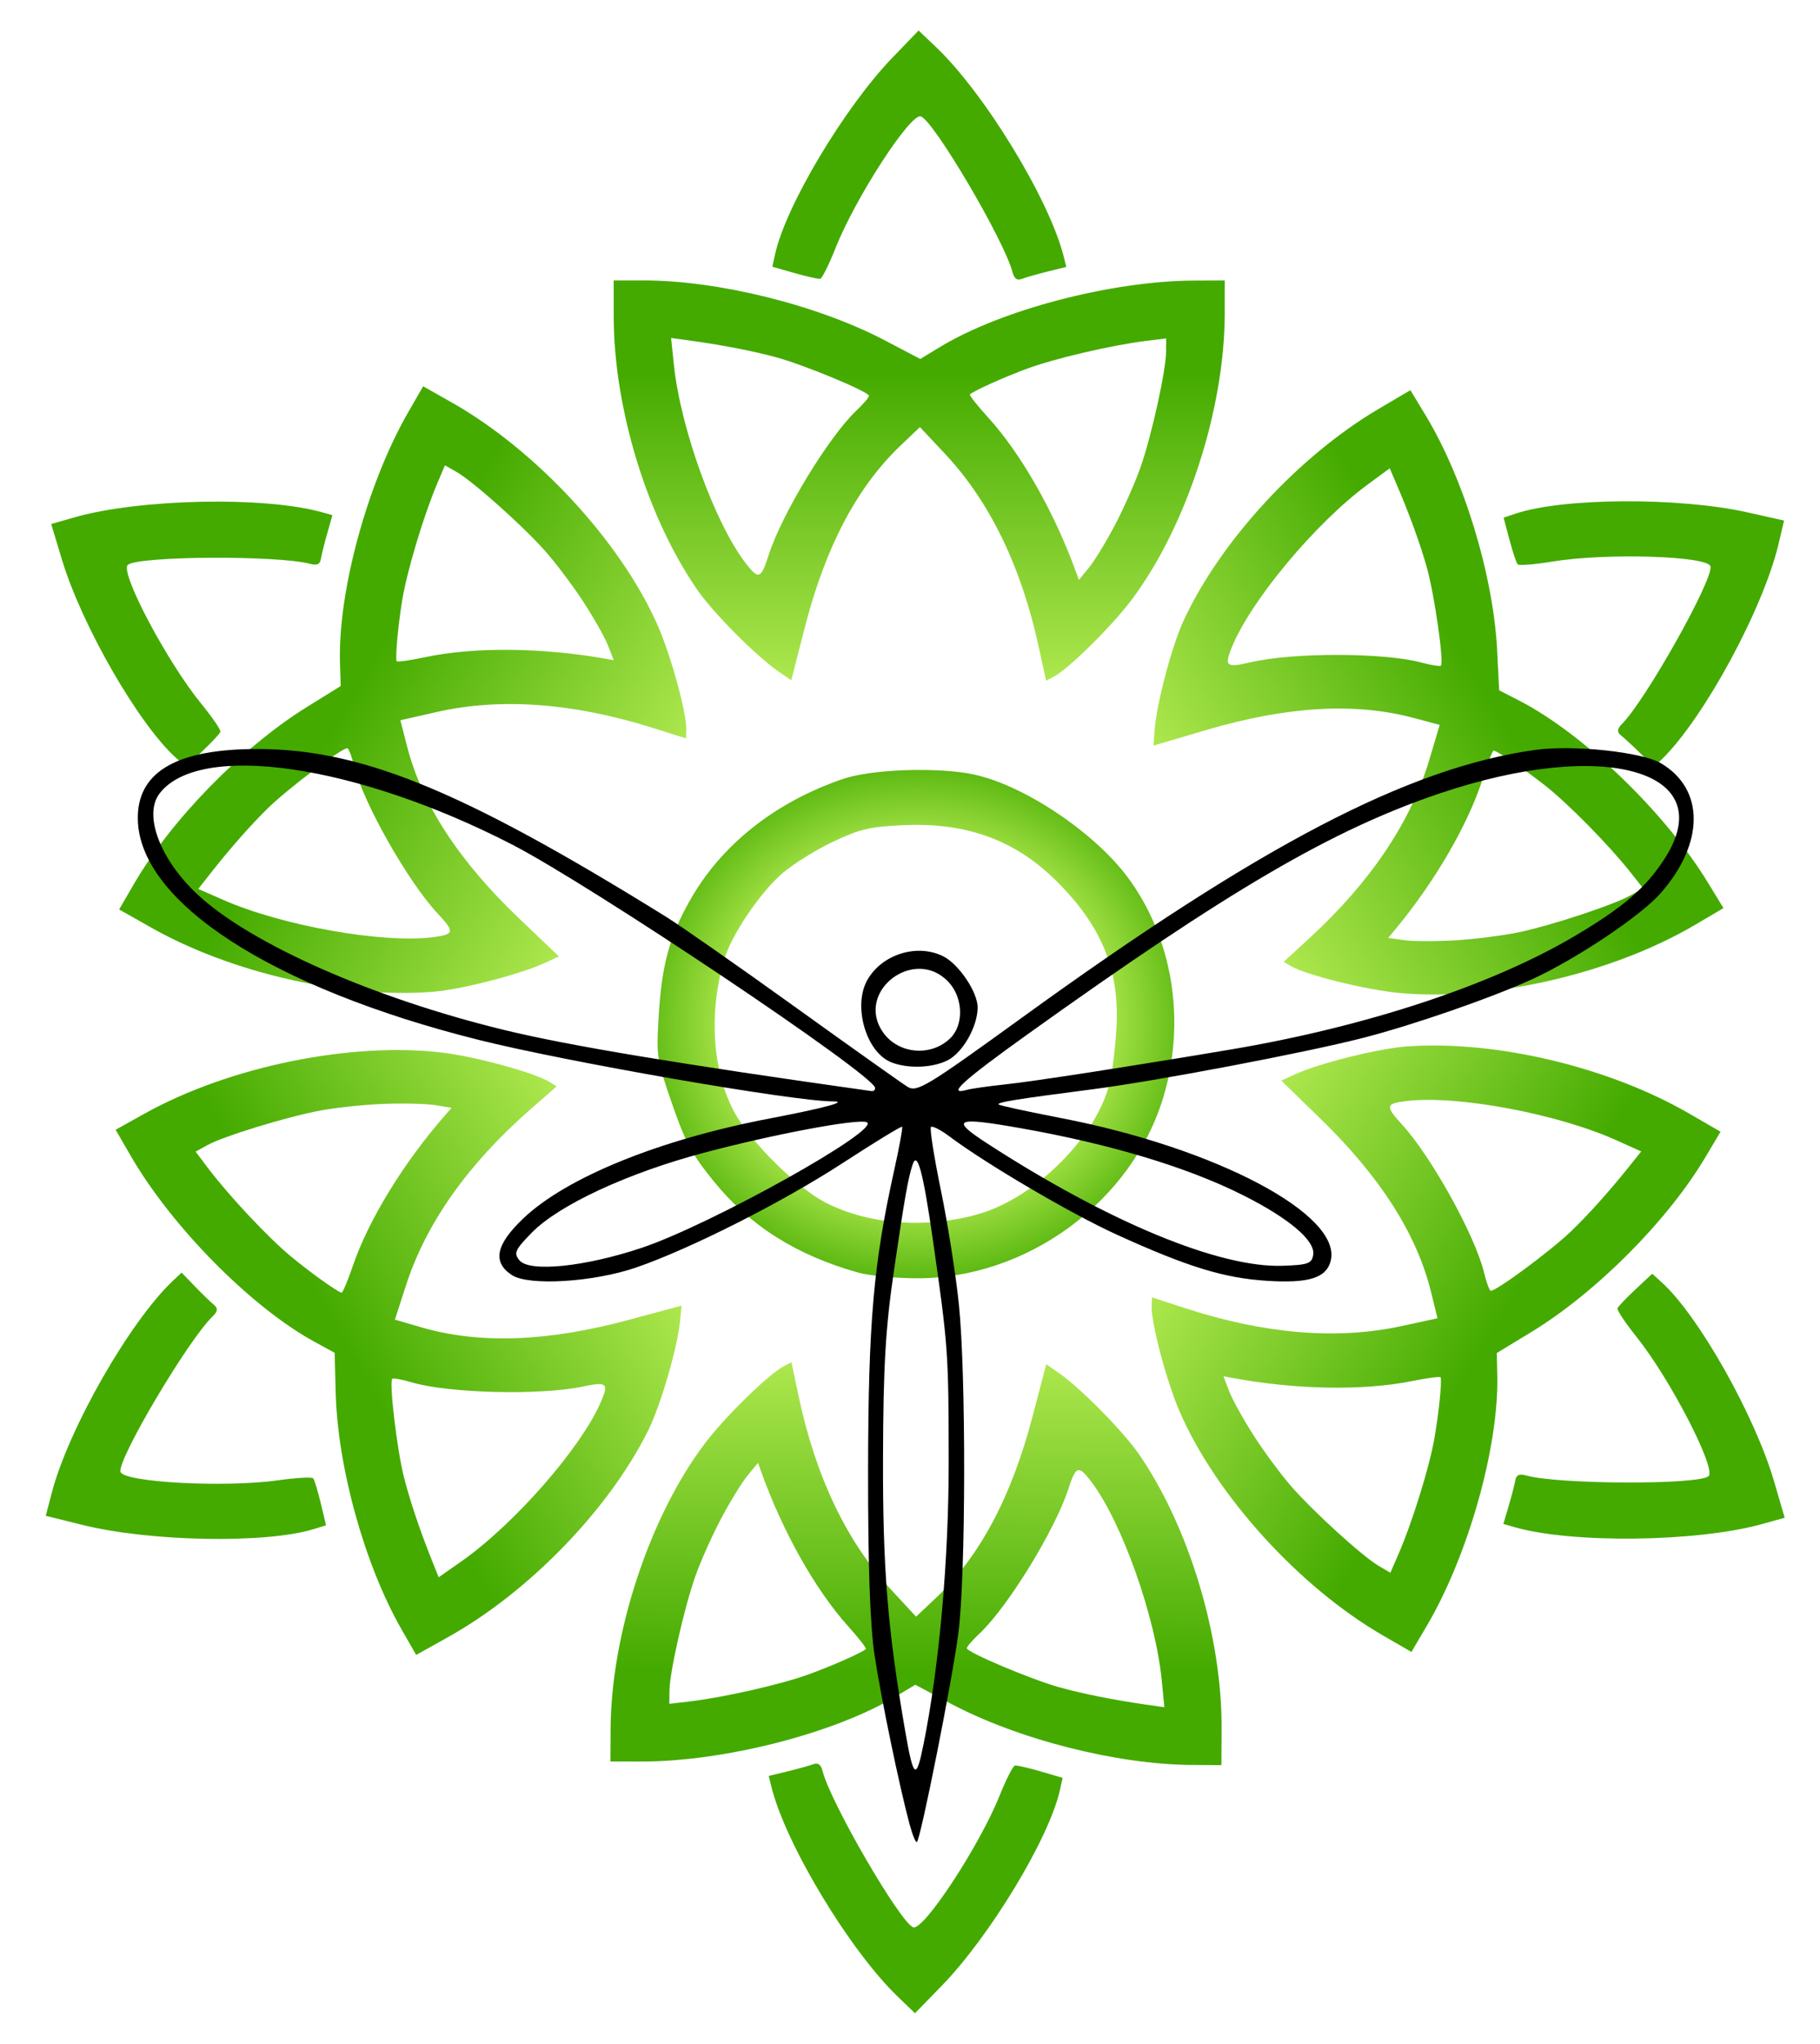
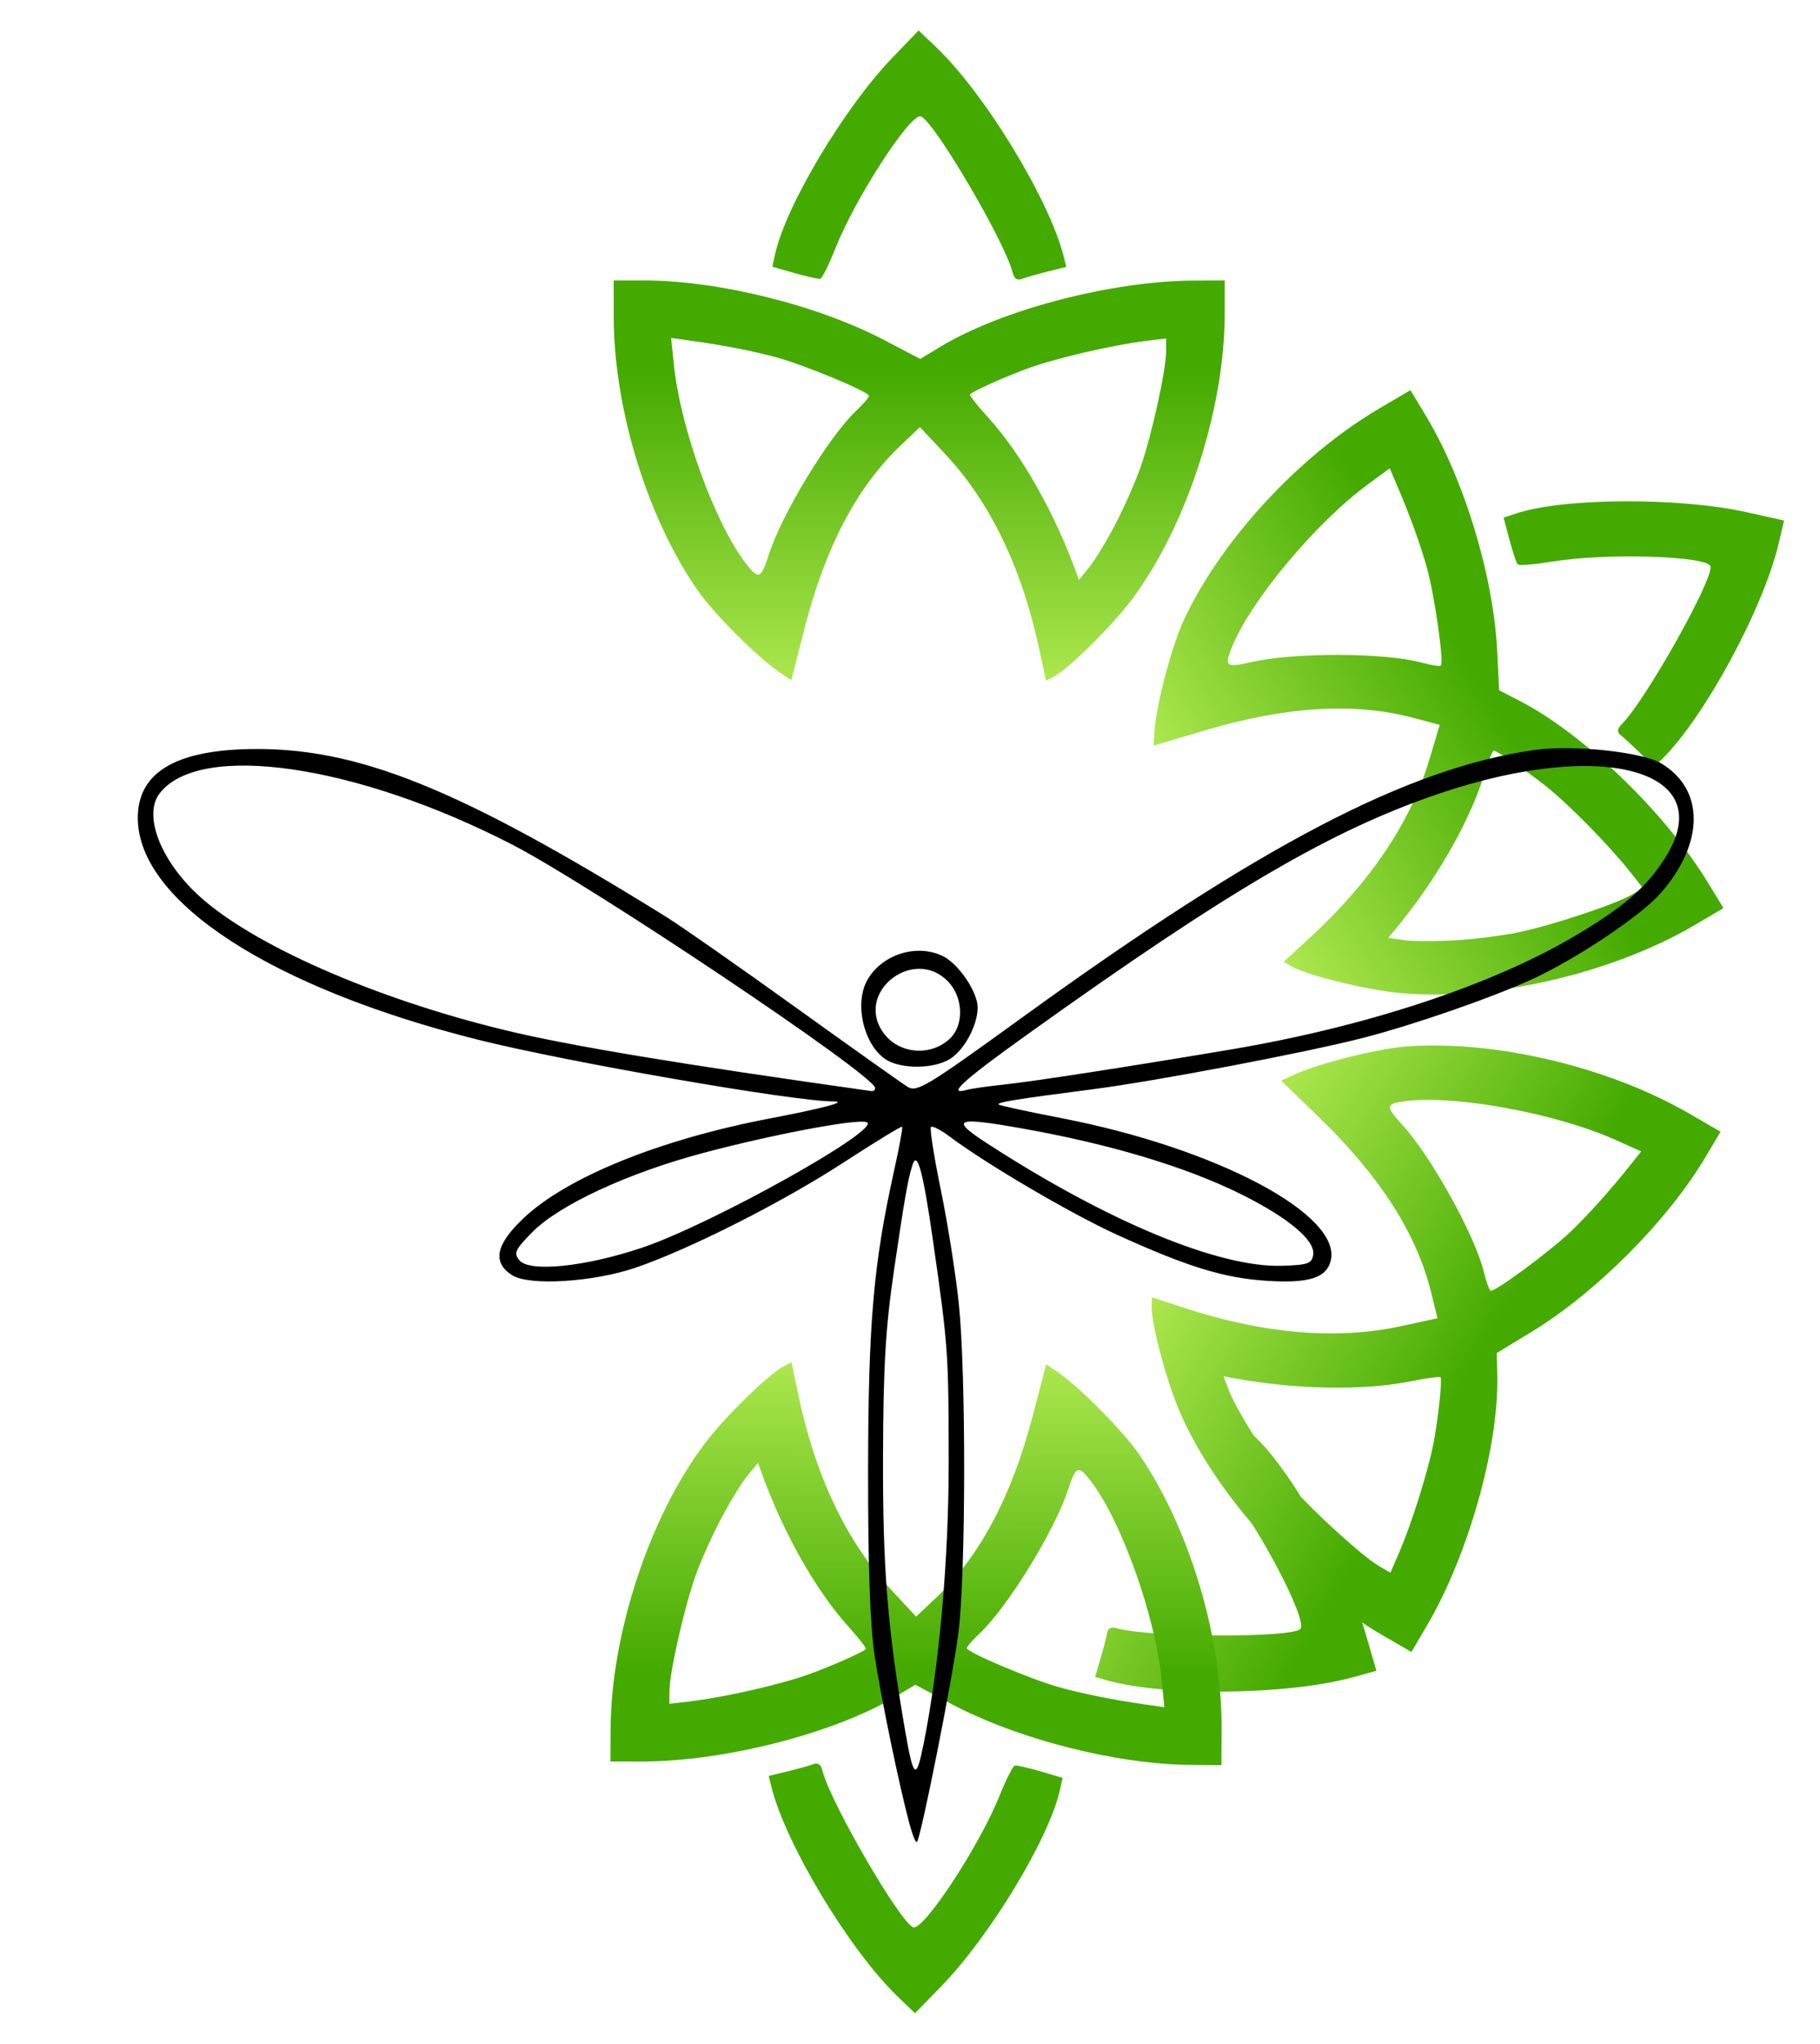
<svg xmlns="http://www.w3.org/2000/svg" xmlns:ns1="http://sodipodi.sourceforge.net/DTD/sodipodi-0.dtd" xmlns:ns2="http://www.inkscape.org/namespaces/inkscape" xmlns:xlink="http://www.w3.org/1999/xlink" version="1.1" id="svg1" width="116.131" height="130.4" viewBox="-7 -6 119.397 134.067" ns1:docname="nur-muster.svg" ns2:version="1.3.2 (091e20e, 2023-11-25)">
  <defs id="defs1">
    <radialGradient ns2:collect="always" xlink:href="#linearGradient6" id="radialGradient8" cx="146.681" cy="45.429" fx="146.681" fy="45.429" r="5.227" gradientTransform="matrix(3.879,0.012,-0.012,3.643,-453.365,-58.716)" gradientUnits="userSpaceOnUse" />
    <linearGradient id="linearGradient6" ns2:collect="always">
      <stop style="stop-color:#b2ea50;stop-opacity:1;" offset="0.584" id="stop7" />
      <stop style="stop-color:#44aa00;stop-opacity:1;" offset="0.966" id="stop8" />
    </linearGradient>
    <linearGradient ns2:collect="always" xlink:href="#linearGradient14" id="linearGradient16" x1="201.541" y1="22.974" x2="201.541" y2="65.527" gradientUnits="userSpaceOnUse" gradientTransform="matrix(0.858,0,0,0.847,-57.387,30.9)" />
    <linearGradient id="linearGradient14" ns2:collect="always">
      <stop style="stop-color:#44aa00;stop-opacity:1;" offset="0.431" id="stop15" />
      <stop style="stop-color:#aee84f;stop-opacity:1;" offset="1" id="stop16" />
    </linearGradient>
    <linearGradient ns2:collect="always" xlink:href="#linearGradient14" id="linearGradient21" gradientUnits="userSpaceOnUse" gradientTransform="matrix(0.427,-0.734,0.744,0.421,-38.619,217.302)" x1="201.541" y1="22.974" x2="201.541" y2="65.527" />
    <linearGradient ns2:collect="always" xlink:href="#linearGradient14" id="linearGradient17" gradientUnits="userSpaceOnUse" gradientTransform="matrix(0.44,0.727,-0.737,0.434,94.461,-77.081)" x1="201.541" y1="22.974" x2="201.541" y2="65.527" />
    <linearGradient ns2:collect="always" xlink:href="#linearGradient14" id="linearGradient18" gradientUnits="userSpaceOnUse" gradientTransform="matrix(-0.434,0.73,-0.74,-0.428,270.278,0.455)" x1="201.541" y1="22.974" x2="201.541" y2="65.527" />
    <linearGradient ns2:collect="always" xlink:href="#linearGradient14" id="linearGradient19" gradientUnits="userSpaceOnUse" gradientTransform="matrix(-0.858,-0.005,0.005,-0.847,287.431,187.079)" x1="201.541" y1="22.974" x2="201.541" y2="65.527" />
    <linearGradient ns2:collect="always" xlink:href="#linearGradient14" id="linearGradient20" gradientUnits="userSpaceOnUse" gradientTransform="matrix(-0.422,-0.737,0.747,-0.416,131.712,295.324)" x1="201.541" y1="22.974" x2="201.541" y2="65.527" />
  </defs>
  <ns1:namedview id="namedview1" pagecolor="#ffffff" bordercolor="#000000" borderopacity="0.25" ns2:showpageshadow="2" ns2:pageopacity="0.0" ns2:pagecheckerboard="0" ns2:deskcolor="#d1d1d1" ns2:zoom="2.1448081" ns2:cx="30.07262" ns2:cy="52.685366" ns2:window-width="1392" ns2:window-height="1051" ns2:window-x="0" ns2:window-y="38" ns2:window-maximized="0" ns2:current-layer="g1" />
  <g ns2:groupmode="layer" ns2:label="Image" id="g1" transform="translate(-61.918,-47.455)">
-     <path style="fill:url(#radialGradient8);stroke-width:0.852" d="m 111.219,124.92 c -4.073,-1.146 -7.12,-3.075 -9.5,-6.016 -1.414,-1.747 -1.846,-2.553 -2.716,-5.07 -1.002,-2.898 -1.03,-3.08 -0.875,-5.713 0.197,-3.342 0.7,-5.212 2.037,-7.587 2.069,-3.674 5.606,-6.479 10.086,-8 1.86,-0.632 6.182,-0.779 8.518,-0.291 3.276,0.684 7.916,3.776 10.125,6.747 2.938,3.95 3.832,9.347 2.371,14.325 -2.033,6.933 -8.998,12.047 -16.307,11.977 -1.378,-0.013 -3.061,-0.181 -3.74,-0.372 z m 7.871,-3.834 c 3.763,-1.065 7.812,-5.125 8.639,-8.663 0.171,-0.732 0.366,-2.346 0.433,-3.586 0.205,-3.792 -0.97,-6.647 -3.952,-9.61 -2.716,-2.698 -5.936,-3.858 -10.131,-3.648 -2.151,0.108 -2.777,0.258 -4.539,1.095 -1.124,0.534 -2.617,1.468 -3.317,2.076 -1.446,1.256 -3.307,4.009 -3.778,5.589 -1.04,3.485 -0.802,7.314 0.62,10.005 1.035,1.958 4.166,5.06 6.07,6.015 2.841,1.424 6.543,1.694 9.957,0.729 z" id="path1-5" />
    <path style="fill:url(#linearGradient16);fill-opacity:1;fill-rule:nonzero;stroke-width:0.854;stroke-dasharray:none" d="m 106.015,85.515 c -1.452,-0.993 -4.269,-3.819 -5.332,-5.347 -3.301,-4.747 -5.5,-11.922 -5.503,-17.95 l -8.49e-4,-2.371 h 1.955 c 4.915,0 11.424,1.618 15.842,3.937 l 2.315,1.215 1.285,-0.78 c 4.038,-2.452 11.264,-4.34 16.697,-4.363 l 1.991,-0.008 v 2.141 c 0,6.285 -2.491,13.97 -6.084,18.772 -1.317,1.76 -4.144,4.554 -5.142,5.081 l -0.493,0.26 -0.483,-2.219 c -1.15,-5.28 -3.216,-9.537 -6.142,-12.656 l -1.652,-1.761 -1.278,1.219 c -2.866,2.733 -4.928,6.658 -6.284,11.961 l -0.877,3.426 z m -0.673,-7.65 c 0.856,-2.684 3.94,-7.761 5.757,-9.48 0.455,-0.43 0.827,-0.867 0.827,-0.97 0,-0.261 -4.208,-2.013 -6.04,-2.514 -1.545,-0.423 -3.592,-0.82 -5.736,-1.114 l -1.206,-0.165 0.183,1.762 c 0.432,4.166 2.692,10.401 4.719,13.024 0.836,1.082 0.996,1.024 1.496,-0.543 z m 22.75,-2.032 c 0.584,-1.118 1.335,-2.824 1.669,-3.791 0.727,-2.109 1.649,-6.297 1.655,-7.516 l 0.003,-0.875 -1.304,0.161 c -2.273,0.28 -6.025,1.157 -7.845,1.833 -1.557,0.578 -3.429,1.422 -3.721,1.677 -0.057,0.05 0.474,0.725 1.18,1.5 2.164,2.375 4.346,6.204 5.77,10.127 l 0.197,0.542 0.667,-0.813 c 0.367,-0.447 1.145,-1.727 1.729,-2.845 z m -21.052,-16.468 -1.454,-0.416 0.184,-0.838 c 0.694,-3.159 4.548,-9.61 7.69,-12.871 l 1.72,-1.785 1.14,1.084 c 3.185,3.029 7.425,9.975 8.372,13.713 l 0.179,0.708 -1.22,0.303 c -0.671,0.167 -1.429,0.382 -1.684,0.479 -0.334,0.126 -0.51,-6.98e-4 -0.63,-0.454 -0.556,-2.097 -5.166,-9.922 -6.01,-10.199 -0.683,-0.225 -4.31,5.374 -5.598,8.639 -0.427,1.083 -0.879,1.987 -1.005,2.01 -0.126,0.023 -0.883,-0.145 -1.683,-0.373 z" id="path1-54" />
-     <path style="fill:url(#linearGradient21);fill-opacity:1;fill-rule:nonzero;stroke-width:0.854;stroke-dasharray:none" d="m 90.686,104.598 c -1.596,0.749 -5.481,1.755 -7.353,1.904 -5.814,0.464 -13.216,-1.223 -18.516,-4.22 l -2.084,-1.179 0.973,-1.674 c 2.445,-4.207 7.106,-8.975 11.343,-11.603 l 2.22,-1.377 -0.047,-1.489 C 77.075,80.284 79.011,73.16 81.694,68.498 l 0.983,-1.708 1.882,1.065 c 5.524,3.127 11.041,9.083 13.474,14.548 0.892,2.003 1.941,5.814 1.908,6.929 l -0.016,0.552 -2.191,-0.69 c -5.213,-1.643 -9.983,-1.992 -14.18,-1.039 l -2.37,0.538 0.436,1.701 c 0.976,3.813 3.4,7.53 7.387,11.331 l 2.576,2.455 z m -7.059,-3.23 c -1.933,-2.068 -4.862,-7.234 -5.468,-9.645 -0.152,-0.604 -0.35,-1.139 -0.441,-1.191 -0.23,-0.13 -3.864,2.601 -5.215,3.92 -1.14,1.112 -2.508,2.667 -3.833,4.356 l -0.745,0.95 1.64,0.72 c 3.877,1.702 10.482,2.871 13.796,2.44 1.367,-0.177 1.395,-0.343 0.267,-1.55 z M 93.16,80.882 C 92.469,79.826 91.343,78.334 90.658,77.567 89.166,75.896 85.943,73.023 84.875,72.412 l -0.767,-0.439 -0.508,1.196 c -0.884,2.085 -1.981,5.733 -2.292,7.628 -0.266,1.62 -0.456,3.642 -0.377,4.02 0.016,0.074 0.873,-0.045 1.905,-0.264 3.164,-0.671 7.615,-0.633 11.773,0.099 l 0.574,0.101 -0.383,-0.975 c -0.21,-0.536 -0.949,-1.839 -1.64,-2.896 z m -24.949,9.827 -1.089,1.038 -0.645,-0.575 c -2.432,-2.166 -6.185,-8.675 -7.488,-12.987 l -0.713,-2.361 1.52,-0.436 c 4.247,-1.219 12.463,-1.393 16.219,-0.343 l 0.711,0.199 -0.341,1.196 c -0.187,0.658 -0.375,1.414 -0.417,1.68 -0.055,0.349 -0.255,0.436 -0.712,0.314 -2.12,-0.568 -11.292,-0.514 -11.955,0.07 -0.537,0.473 2.579,6.364 4.808,9.09 0.739,0.904 1.309,1.741 1.267,1.861 -0.042,0.119 -0.567,0.684 -1.166,1.255 z" id="path1-3" />
    <path style="fill:url(#linearGradient17);fill-opacity:1;fill-rule:nonzero;stroke-width:0.854;stroke-dasharray:none" d="m 130.66,89.379 c 0.121,-1.739 1.136,-5.575 1.921,-7.258 2.439,-5.229 7.556,-10.77 12.8,-13.861 l 2.063,-1.215 1.002,1.657 c 2.518,4.165 4.446,10.511 4.691,15.443 l 0.129,2.584 1.338,0.689 c 4.203,2.166 9.548,7.322 12.352,11.914 l 1.027,1.683 -1.863,1.097 c -5.469,3.22 -13.433,5.047 -19.453,4.463 -2.207,-0.214 -6.087,-1.179 -7.056,-1.754 l -0.479,-0.284 1.683,-1.546 c 4.006,-3.68 6.652,-7.612 7.866,-11.69 l 0.686,-2.302 -1.716,-0.459 c -3.846,-1.028 -8.318,-0.765 -13.629,0.803 l -3.431,1.013 z m 6.312,-4.49 c 2.774,-0.65 8.772,-0.638 11.199,0.022 0.607,0.165 1.178,0.257 1.268,0.204 0.227,-0.134 -0.404,-4.598 -0.907,-6.407 -0.424,-1.525 -1.127,-3.464 -1.97,-5.432 l -0.474,-1.106 -1.44,1.058 c -3.404,2.501 -7.672,7.61 -8.916,10.672 -0.513,1.263 -0.38,1.369 1.239,0.989 z m 13.425,18.239 c 1.272,-0.077 3.141,-0.315 4.154,-0.528 2.208,-0.465 6.325,-1.83 7.388,-2.449 l 0.764,-0.445 -0.808,-1.023 c -1.408,-1.783 -4.094,-4.513 -5.615,-5.709 -1.301,-1.023 -2.994,-2.177 -3.366,-2.294 -0.073,-0.023 -0.388,0.773 -0.7,1.768 -0.958,3.051 -3.172,6.862 -5.856,10.079 l -0.371,0.444 1.049,0.148 c 0.577,0.082 2.09,0.085 3.362,0.007 z m 3.544,-26.278 -0.383,-1.445 0.824,-0.274 c 3.105,-1.031 10.693,-1.07 15.141,-0.078 l 2.435,0.543 -0.359,1.521 c -1.004,4.251 -4.876,11.404 -7.644,14.121 l -0.524,0.515 -0.889,-0.879 c -0.489,-0.483 -1.065,-1.015 -1.28,-1.182 -0.281,-0.218 -0.261,-0.433 0.072,-0.767 1.54,-1.545 5.987,-9.462 5.796,-10.319 -0.154,-0.694 -6.885,-0.899 -10.386,-0.317 -1.161,0.193 -2.18,0.273 -2.265,0.178 -0.085,-0.095 -0.327,-0.823 -0.537,-1.618 z" id="path1-6" />
-     <path style="fill:url(#linearGradient18);fill-opacity:1;fill-rule:nonzero;stroke-width:0.854;stroke-dasharray:none" d="m 139.872,111.917 c 1.603,-0.733 5.498,-1.702 7.371,-1.833 5.819,-0.408 13.203,1.35 18.474,4.397 l 2.073,1.199 -0.989,1.664 c -2.487,4.184 -7.194,8.906 -11.456,11.494 l -2.233,1.356 0.033,1.489 c 0.1,4.678 -1.905,11.784 -4.634,16.42 l -1,1.699 -1.871,-1.083 c -5.493,-3.18 -10.951,-9.188 -13.331,-14.676 -0.872,-2.012 -1.884,-5.832 -1.84,-6.947 l 0.023,-0.551 2.184,0.711 c 5.197,1.693 9.963,2.088 14.17,1.175 l 2.375,-0.515 -0.419,-1.705 c -0.939,-3.822 -3.326,-7.563 -7.276,-11.401 l -2.552,-2.48 z m 7.027,3.298 c 1.913,2.086 4.791,7.28 5.373,9.697 0.146,0.605 0.339,1.143 0.43,1.195 0.229,0.132 3.889,-2.564 5.254,-3.87 1.151,-1.101 2.534,-2.643 3.875,-4.319 l 0.754,-0.943 -1.633,-0.736 c -3.86,-1.74 -10.453,-2.971 -13.771,-2.572 -1.368,0.164 -1.399,0.33 -0.282,1.548 z m -9.734,20.394 c 0.681,1.063 1.792,2.565 2.47,3.338 1.476,1.685 4.67,4.589 5.732,5.211 l 0.763,0.447 0.519,-1.191 c 0.905,-2.077 2.037,-5.714 2.367,-7.605 0.282,-1.618 0.492,-3.638 0.417,-4.016 -0.016,-0.074 -0.873,0.037 -1.908,0.246 -3.171,0.64 -7.621,0.56 -11.771,-0.212 l -0.573,-0.107 0.373,0.979 c 0.205,0.538 0.931,1.848 1.612,2.911 z m 25.045,-9.588 1.099,-1.027 0.639,0.581 c 2.41,2.189 6.099,8.733 7.36,13.058 l 0.69,2.367 -1.524,0.422 c -4.259,1.179 -12.476,1.274 -16.222,0.188 l -0.709,-0.206 0.352,-1.192 c 0.194,-0.656 0.389,-1.41 0.433,-1.676 0.058,-0.348 0.259,-0.434 0.715,-0.307 2.114,0.588 11.286,0.622 11.955,0.044 0.542,-0.468 -2.517,-6.388 -4.719,-9.135 -0.73,-0.911 -1.292,-1.754 -1.249,-1.873 0.043,-0.119 0.574,-0.679 1.178,-1.244 z" id="path1-6-5" />
+     <path style="fill:url(#linearGradient18);fill-opacity:1;fill-rule:nonzero;stroke-width:0.854;stroke-dasharray:none" d="m 139.872,111.917 c 1.603,-0.733 5.498,-1.702 7.371,-1.833 5.819,-0.408 13.203,1.35 18.474,4.397 l 2.073,1.199 -0.989,1.664 c -2.487,4.184 -7.194,8.906 -11.456,11.494 l -2.233,1.356 0.033,1.489 c 0.1,4.678 -1.905,11.784 -4.634,16.42 l -1,1.699 -1.871,-1.083 c -5.493,-3.18 -10.951,-9.188 -13.331,-14.676 -0.872,-2.012 -1.884,-5.832 -1.84,-6.947 l 0.023,-0.551 2.184,0.711 c 5.197,1.693 9.963,2.088 14.17,1.175 l 2.375,-0.515 -0.419,-1.705 c -0.939,-3.822 -3.326,-7.563 -7.276,-11.401 l -2.552,-2.48 z m 7.027,3.298 c 1.913,2.086 4.791,7.28 5.373,9.697 0.146,0.605 0.339,1.143 0.43,1.195 0.229,0.132 3.889,-2.564 5.254,-3.87 1.151,-1.101 2.534,-2.643 3.875,-4.319 l 0.754,-0.943 -1.633,-0.736 c -3.86,-1.74 -10.453,-2.971 -13.771,-2.572 -1.368,0.164 -1.399,0.33 -0.282,1.548 z m -9.734,20.394 c 0.681,1.063 1.792,2.565 2.47,3.338 1.476,1.685 4.67,4.589 5.732,5.211 l 0.763,0.447 0.519,-1.191 c 0.905,-2.077 2.037,-5.714 2.367,-7.605 0.282,-1.618 0.492,-3.638 0.417,-4.016 -0.016,-0.074 -0.873,0.037 -1.908,0.246 -3.171,0.64 -7.621,0.56 -11.771,-0.212 l -0.573,-0.107 0.373,0.979 c 0.205,0.538 0.931,1.848 1.612,2.911 z c 2.41,2.189 6.099,8.733 7.36,13.058 l 0.69,2.367 -1.524,0.422 c -4.259,1.179 -12.476,1.274 -16.222,0.188 l -0.709,-0.206 0.352,-1.192 c 0.194,-0.656 0.389,-1.41 0.433,-1.676 0.058,-0.348 0.259,-0.434 0.715,-0.307 2.114,0.588 11.286,0.622 11.955,0.044 0.542,-0.468 -2.517,-6.388 -4.719,-9.135 -0.73,-0.911 -1.292,-1.754 -1.249,-1.873 0.043,-0.119 0.574,-0.679 1.178,-1.244 z" id="path1-6-5" />
    <path style="fill:url(#linearGradient19);fill-opacity:1;fill-rule:nonzero;stroke-width:0.854;stroke-dasharray:none" d="m 124.366,131.492 c 1.446,1.002 4.246,3.844 5.299,5.379 3.271,4.766 5.427,11.954 5.393,17.982 l -0.013,2.371 -1.955,-0.012 c -4.915,-0.029 -11.414,-1.686 -15.818,-4.031 l -2.307,-1.229 -1.29,0.773 c -4.053,2.428 -11.29,4.273 -16.723,4.264 l -1.991,-0.004 0.013,-2.141 c 0.039,-6.285 2.576,-13.955 6.198,-18.736 1.328,-1.752 4.172,-4.529 5.173,-5.05 l 0.495,-0.257 0.47,2.222 c 1.117,5.287 3.157,9.556 6.064,12.692 l 1.641,1.771 1.286,-1.212 c 2.882,-2.716 4.968,-6.628 6.357,-11.923 l 0.897,-3.421 z m 0.626,7.654 c -0.872,2.679 -3.987,7.737 -5.815,9.445 -0.458,0.427 -0.833,0.862 -0.833,0.965 -0.002,0.261 4.196,2.038 6.025,2.55 1.542,0.432 3.587,0.841 5.729,1.148 l 1.205,0.172 -0.172,-1.763 c -0.407,-4.168 -2.628,-10.417 -4.639,-13.052 -0.829,-1.087 -0.99,-1.03 -1.499,0.534 z m -22.762,1.896 c -0.591,1.114 -1.353,2.816 -1.692,3.781 -0.739,2.105 -1.687,6.287 -1.701,7.506 l -0.01,0.875 1.305,-0.153 c 2.275,-0.267 6.031,-1.121 7.856,-1.786 1.56,-0.569 3.437,-1.401 3.732,-1.655 0.057,-0.049 -0.47,-0.727 -1.171,-1.507 -2.149,-2.388 -4.308,-6.23 -5.708,-10.161 l -0.194,-0.543 -0.671,0.809 c -0.369,0.445 -1.155,1.72 -1.746,2.835 z m 20.95,16.593 1.451,0.424 -0.189,0.837 c -0.713,3.155 -4.607,9.583 -7.768,12.825 l -1.731,1.775 -1.133,-1.091 c -3.166,-3.048 -7.364,-10.019 -8.287,-13.763 l -0.175,-0.709 1.222,-0.296 c 0.672,-0.163 1.431,-0.374 1.687,-0.469 0.334,-0.124 0.51,0.005 0.627,0.457 0.543,2.1 5.106,9.952 5.947,10.235 0.681,0.229 4.343,-5.348 5.65,-8.605 0.433,-1.08 0.891,-1.982 1.018,-2.004 0.126,-0.023 0.883,0.15 1.681,0.383 z" id="path1-6-5-3" />
-     <path style="fill:url(#linearGradient20);fill-opacity:1;fill-rule:nonzero;stroke-width:0.854;stroke-dasharray:none" d="m 99.536,128.061 c -0.162,1.736 -1.27,5.546 -2.095,7.211 -2.565,5.17 -7.814,10.589 -13.131,13.557 l -2.091,1.167 -0.962,-1.68 C 78.84,144.092 77.066,137.703 76.939,132.767 l -0.067,-2.587 -1.321,-0.721 c -4.15,-2.264 -9.369,-7.544 -12.061,-12.201 l -0.986,-1.706 1.889,-1.053 c 5.545,-3.091 13.551,-4.731 19.555,-4.005 2.201,0.266 6.056,1.321 7.012,1.919 l 0.472,0.296 -1.72,1.507 c -4.093,3.585 -6.833,7.454 -8.146,11.502 l -0.741,2.285 1.705,0.499 c 3.821,1.118 8.297,0.96 13.644,-0.483 l 3.454,-0.932 z m -6.419,4.34 c -2.789,0.584 -8.785,0.432 -11.195,-0.285 -0.603,-0.179 -1.172,-0.285 -1.263,-0.234 -0.231,0.128 0.293,4.606 0.752,6.427 0.387,1.535 1.043,3.49 1.838,5.476 l 0.447,1.117 1.465,-1.024 c 3.463,-2.42 7.853,-7.428 9.17,-10.46 0.543,-1.25 0.413,-1.359 -1.214,-1.018 z M 80.136,113.853 c -1.274,0.047 -3.148,0.241 -4.166,0.431 -2.218,0.413 -6.367,1.681 -7.445,2.275 l -0.774,0.427 0.783,1.041 c 1.365,1.815 3.984,4.608 5.476,5.839 1.276,1.053 2.941,2.247 3.31,2.373 0.072,0.025 0.406,-0.764 0.743,-1.751 1.031,-3.027 3.337,-6.785 6.097,-9.939 l 0.381,-0.436 -1.045,-0.173 c -0.575,-0.095 -2.087,-0.134 -3.361,-0.086 z m -4.176,26.188 0.348,1.454 -0.83,0.254 c -3.129,0.958 -10.716,0.819 -15.138,-0.277 l -2.421,-0.6 0.396,-1.512 c 1.106,-4.227 5.149,-11.286 7.982,-13.937 l 0.536,-0.502 0.868,0.9 c 0.477,0.495 1.04,1.04 1.251,1.212 0.276,0.225 0.25,0.439 -0.09,0.765 -1.577,1.509 -6.213,9.319 -6.043,10.18 0.138,0.697 6.861,1.061 10.375,0.561 1.165,-0.166 2.186,-0.222 2.268,-0.125 0.083,0.097 0.307,0.83 0.498,1.63 z" id="path1-6-5-3-0" />
    <path style="fill:#000000" d="m 114.592,161.116 c -0.681,-2.531 -1.873,-8.283 -2.301,-11.106 -0.295,-1.948 -0.433,-5.885 -0.424,-12.16 0.013,-9.648 0.35,-13.514 1.72,-19.68 0.332,-1.496 0.563,-2.763 0.514,-2.816 -0.05,-0.053 -1.8,1.016 -3.888,2.374 -3.967,2.58 -10.006,5.634 -13.558,6.857 -2.8,0.964 -7.048,1.224 -8.155,0.498 -1.287,-0.843 -1.064,-1.982 0.722,-3.691 2.831,-2.709 8.935,-5.19 16.19,-6.58 3.63,-0.695 5.202,-1.121 4.14,-1.121 -2.576,0 -17.429,-2.58 -23.247,-4.037 -13.553,-3.396 -22.271,-9.046 -22.346,-14.483 -0.041,-2.978 2.363,-4.487 7.307,-4.586 7.055,-0.141 13.677,2.52 27.31,10.975 0.968,0.6 4.784,3.266 8.48,5.923 3.696,2.657 7.024,5.019 7.395,5.249 0.619,0.383 1.234,0.012 7.52,-4.54 15.646,-11.33 25.313,-16.374 33.639,-17.55 2.474,-0.35 7.003,0.127 8.265,0.87 2.878,1.694 2.872,5.238 -0.014,8.525 -1.316,1.499 -5.584,4.349 -8.491,5.671 -2.7,1.227 -7.761,2.979 -11.034,3.82 -3.806,0.977 -13.564,2.83 -17.76,3.372 -5.064,0.654 -6.286,0.853 -6.141,0.998 0.066,0.066 1.907,0.466 4.091,0.888 10.208,1.972 18.476,6.357 17.686,9.378 -0.29,1.111 -1.441,1.468 -4.174,1.296 -2.82,-0.178 -5.212,-0.913 -9.862,-3.031 -2.988,-1.361 -8.571,-4.638 -10.969,-6.438 -0.577,-0.433 -1.124,-0.712 -1.216,-0.619 -0.092,0.092 0.201,1.956 0.651,4.141 0.45,2.186 0.981,5.55 1.18,7.477 0.478,4.632 0.459,17.754 -0.032,21.583 -0.382,2.977 -2.458,13.431 -2.719,13.692 -0.073,0.073 -0.287,-0.443 -0.477,-1.146 z m 0.914,-5.266 c 1.036,-5.156 1.655,-12.126 1.649,-18.563 -0.006,-7.109 -0.036,-7.532 -1.032,-14.473 -0.648,-4.519 -1.029,-5.93 -1.341,-4.964 -0.3,0.931 -0.518,2.171 -1.213,6.902 -0.559,3.806 -0.706,6.309 -0.723,12.298 -0.021,7.299 0.302,11.276 1.452,17.92 0.547,3.156 0.724,3.285 1.207,0.88 z M 97.001,123.301 c 4.581,-1.53 15.906,-7.859 14.764,-8.25 -0.664,-0.227 -6.162,0.81 -10.7,2.018 -4.993,1.329 -9.495,3.423 -11.27,5.241 -1.095,1.121 -1.19,1.336 -0.798,1.807 0.66,0.795 4.291,0.425 8.005,-0.816 z m 44.069,0.436 c 0.132,-0.927 -1.628,-2.407 -4.673,-3.927 -3.643,-1.819 -8.647,-3.323 -14.505,-4.358 -4.328,-0.765 -4.679,-0.601 -2.182,1.016 7.926,5.133 15.201,8.144 19.343,8.006 1.683,-0.056 1.932,-0.147 2.016,-0.737 z M 112.328,112.81 C 112.306,111.983 93.707,99.518 88.492,96.835 78.265,91.575 67.985,90.09 65.384,93.499 c -1.072,1.404 0.037,4.338 2.508,6.637 3.481,3.239 11.529,6.789 20.122,8.876 4.228,1.027 11.457,2.229 24.08,4.004 0.132,0.019 0.237,-0.074 0.234,-0.206 z m 8.486,-0.227 c 1.827,-0.19 8.286,-1.189 14.88,-2.301 8.827,-1.489 17.072,-4.208 22.514,-7.425 3.212,-1.899 4.681,-3.164 5.927,-5.106 3.672,-5.723 -3.916,-7.917 -14.752,-4.264 -7.06,2.38 -13.81,6.322 -27.049,15.801 -4.278,3.063 -5.326,4.019 -4,3.651 0.308,-0.085 1.424,-0.245 2.48,-0.355 z m -7.438,-1.462 c -1.635,-0.657 -2.514,-3.667 -1.569,-5.37 0.946,-1.705 3.282,-2.439 4.997,-1.571 1.021,0.517 2.25,2.345 2.25,3.35 0,1.238 -0.963,2.946 -1.947,3.455 -1.001,0.518 -2.634,0.578 -3.731,0.137 z m 3.901,-1.591 c 0.887,-0.887 0.822,-2.652 -0.135,-3.671 -2.236,-2.38 -6.16,0.638 -4.294,3.303 1.009,1.441 3.175,1.621 4.429,0.368 z" id="path1-4" />
  </g>
</svg>